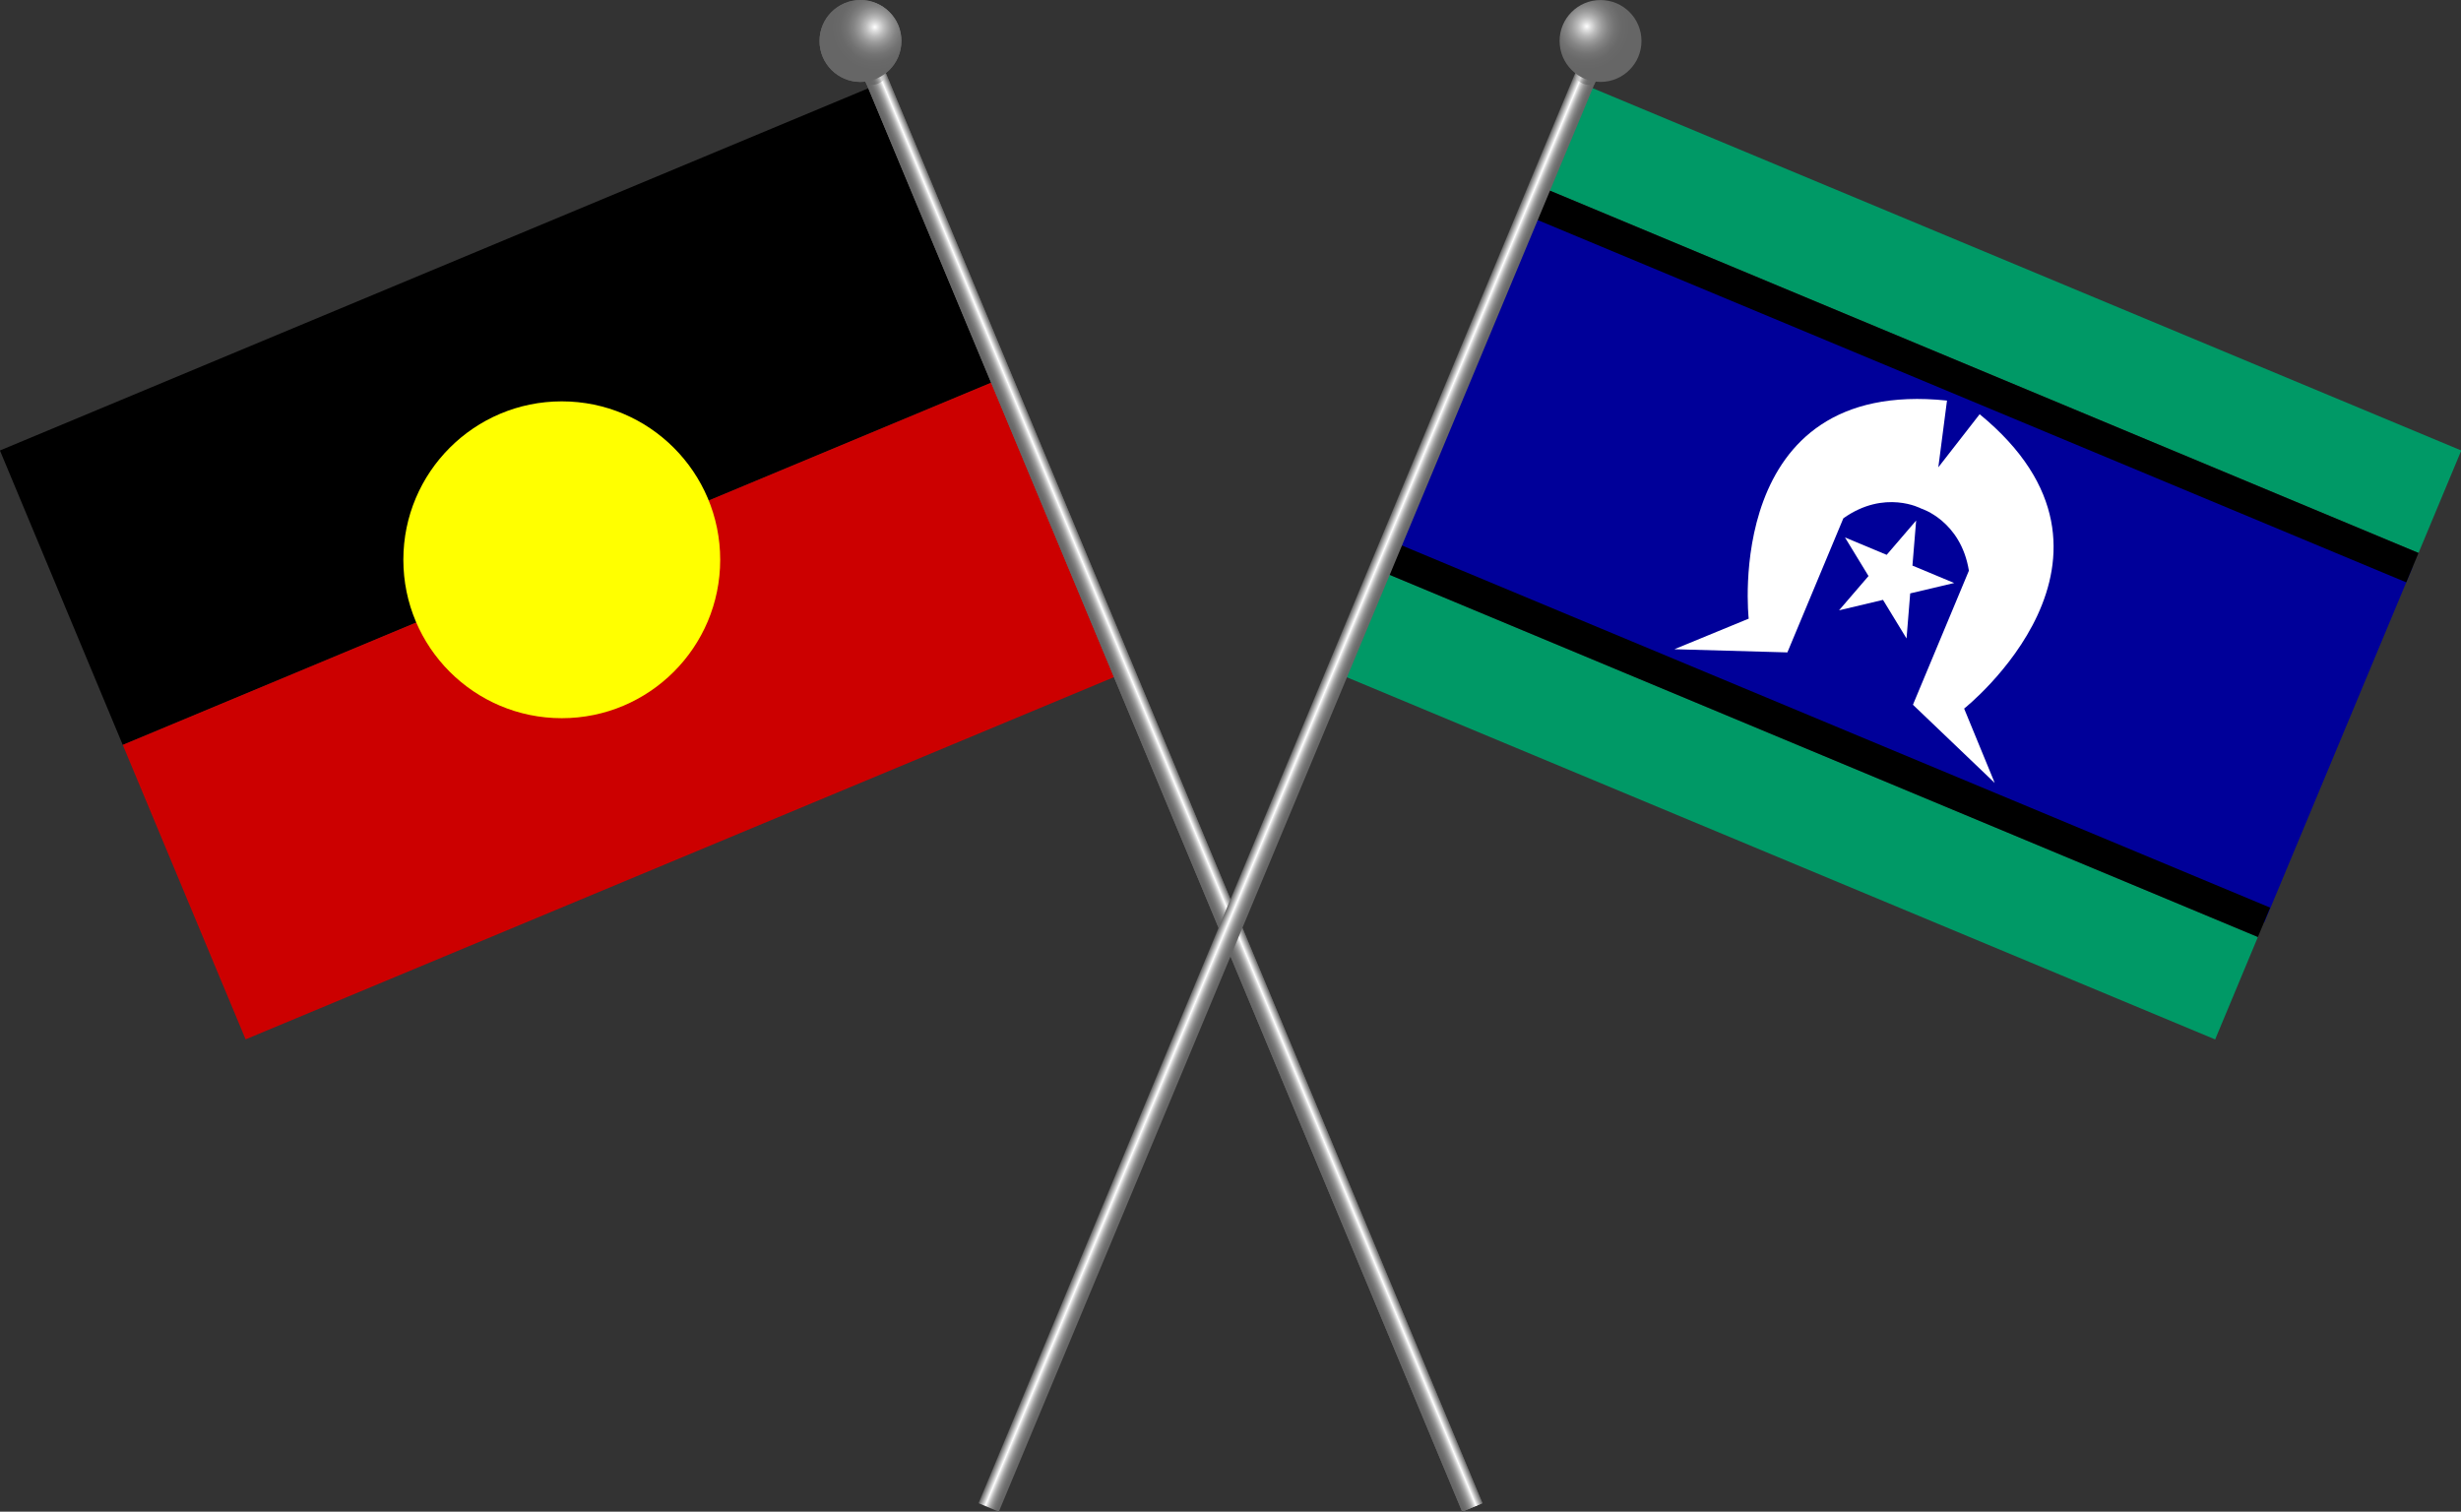
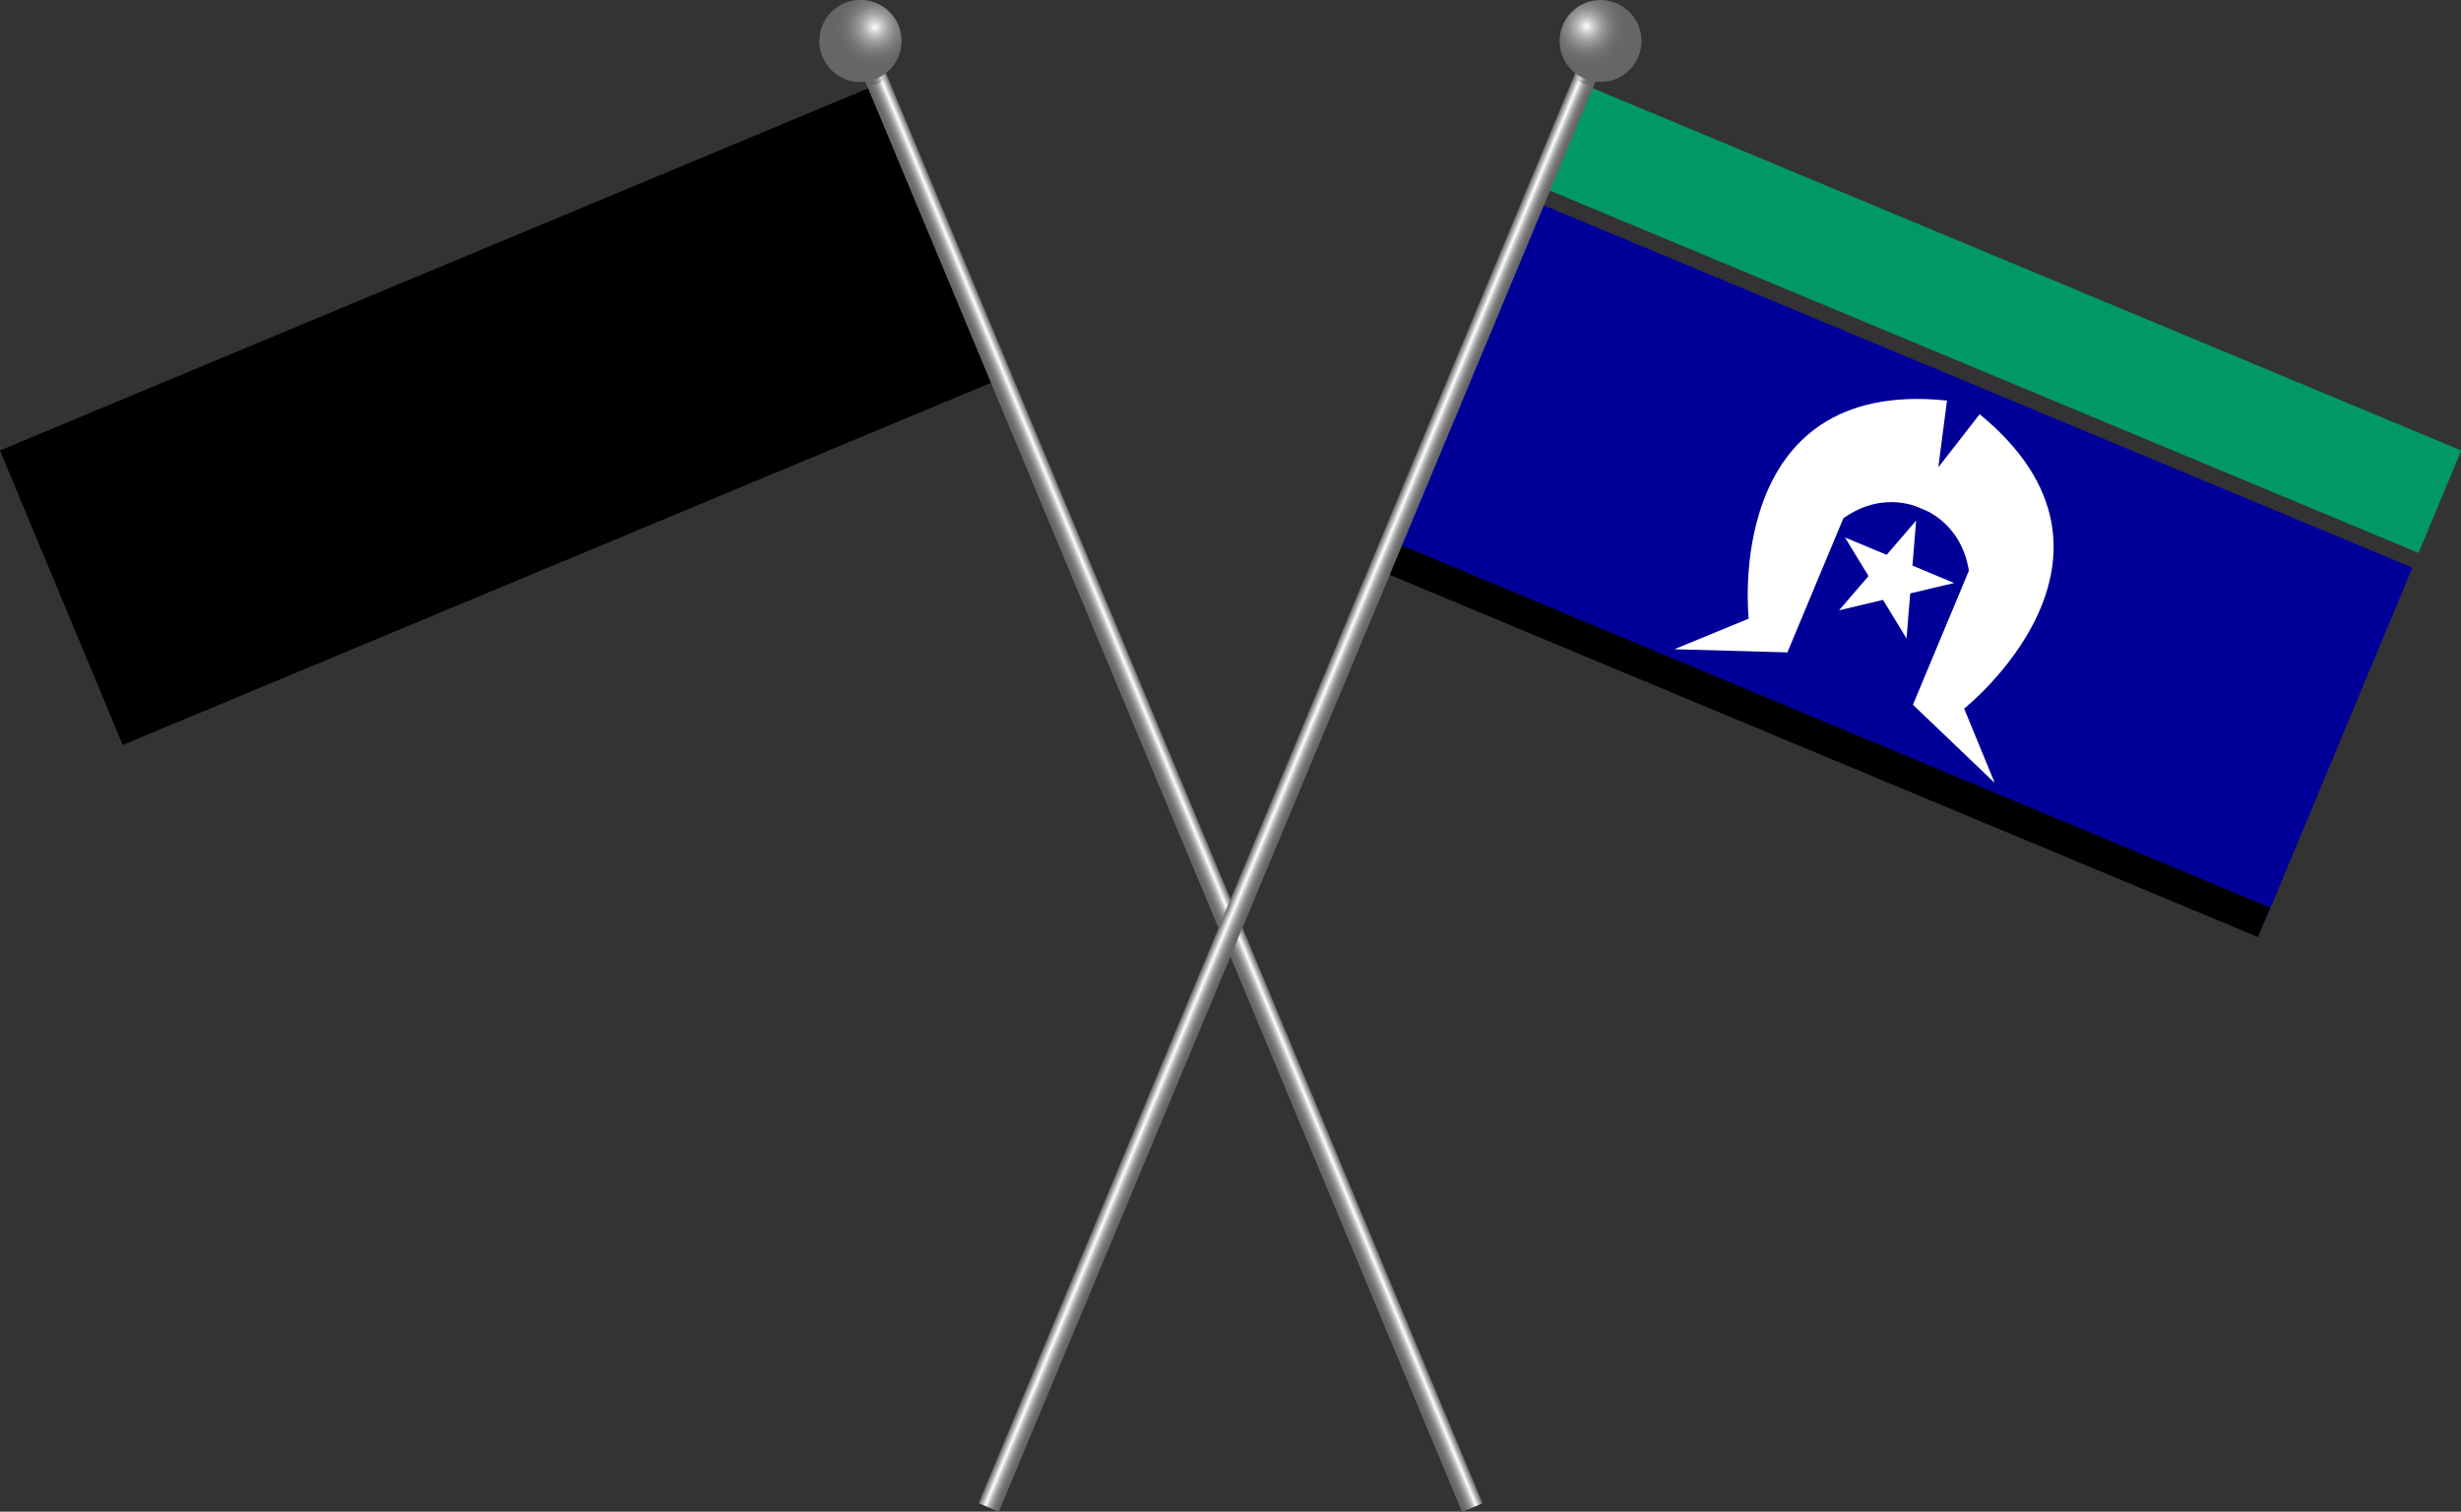
<svg xmlns="http://www.w3.org/2000/svg" version="1.1" id="Layer_1" x="0px" y="0px" viewBox="0 0 558.46 343.05" enable-background="new 0 0 558.46 343.05" xml:space="preserve">
  <rect x="0" y="0" width="558.46" height="343.05" fill="#333333" stroke="none" />
  <g>
    <g>
      <g>
        <rect x="5.61" y="57.87" transform="matrix(-0.923 0.385 -0.385 -0.923 254.685 137.148)" width="216" height="72.4" />
-         <rect x="33.49" y="124.69" transform="matrix(-0.923 0.385 -0.385 -0.923 334.017 254.896)" fill="#CC0000" width="216" height="72.4" />
-         <circle fill="#FFFF00" cx="127.48" cy="127.03" r="35.95" />
      </g>
      <g>
        <g>
          <linearGradient id="SVGID_1_" gradientUnits="userSpaceOnUse" x1="-1291.584" y1="528.126" x2="-1286.584" y2="528.126" gradientTransform="matrix(-0.923 0.385 0.385 0.923 -1127.842 185.879)">
            <stop offset="0" style="stop-color:#666666" />
            <stop offset="0.322" style="stop-color:#FFFFFF" />
            <stop offset="0.375" style="stop-color:#E5E5E5" />
            <stop offset="0.467" style="stop-color:#BEBEBE" />
            <stop offset="0.562" style="stop-color:#9E9E9E" />
            <stop offset="0.66" style="stop-color:#868686" />
            <stop offset="0.763" style="stop-color:#747474" />
            <stop offset="0.872" style="stop-color:#696969" />
            <stop offset="1" style="stop-color:#666666" />
          </linearGradient>
          <polygon fill="url(#SVGID_1_)" points="331.8,343.05 336.41,341.12 198.61,10.82 193.99,12.74     " />
        </g>
        <linearGradient id="SVGID_2_" gradientUnits="userSpaceOnUse" x1="-1291.581" y1="354.47" x2="-1286.584" y2="354.47" gradientTransform="matrix(-0.923 0.385 0.385 0.923 -1127.842 185.879)">
          <stop offset="0" style="stop-color:#FFFFFF;stop-opacity:0" />
          <stop offset="0.069" style="stop-color:#E1E1E1;stop-opacity:0.088" />
          <stop offset="0.171" style="stop-color:#BBBBBB;stop-opacity:0.217" />
          <stop offset="0.278" style="stop-color:#9C9C9C;stop-opacity:0.352" />
          <stop offset="0.388" style="stop-color:#848484;stop-opacity:0.493" />
          <stop offset="0.505" style="stop-color:#737373;stop-opacity:0.641" />
          <stop offset="0.632" style="stop-color:#696969;stop-opacity:0.802" />
          <stop offset="0.788" style="stop-color:#666666" />
        </linearGradient>
        <path fill="url(#SVGID_2_)" d="M196.67,19.15c0.34,0.09,1.42,0.31,2.63-0.2c1.2-0.51,1.8-1.42,1.98-1.72     c-0.53-1.27-1.06-2.54-1.59-3.81l-4.61,1.92L196.67,19.15z" />
        <radialGradient id="SVGID_3_" cx="-1293.237" cy="344.707" r="9.789" gradientTransform="matrix(-0.923 0.385 0.385 0.923 -1127.842 185.879)" gradientUnits="userSpaceOnUse">
          <stop offset="0" style="stop-color:#FFFFFF" />
          <stop offset="0.088" style="stop-color:#E1E1E1" />
          <stop offset="0.217" style="stop-color:#BBBBBB" />
          <stop offset="0.352" style="stop-color:#9C9C9C" />
          <stop offset="0.493" style="stop-color:#848484" />
          <stop offset="0.641" style="stop-color:#737373" />
          <stop offset="0.802" style="stop-color:#696969" />
          <stop offset="1" style="stop-color:#666666" />
        </radialGradient>
        <circle fill="url(#SVGID_3_)" cx="195.26" cy="9.3" r="9.29" />
      </g>
      <g>
        <g>
          <linearGradient id="SVGID_4_" gradientUnits="userSpaceOnUse" x1="-1291.584" y1="528.126" x2="-1286.584" y2="528.126" gradientTransform="matrix(-0.923 0.385 0.385 0.923 -1127.842 185.879)">
            <stop offset="0" style="stop-color:#666666" />
            <stop offset="0.322" style="stop-color:#FFFFFF" />
            <stop offset="0.375" style="stop-color:#E5E5E5" />
            <stop offset="0.467" style="stop-color:#BEBEBE" />
            <stop offset="0.562" style="stop-color:#9E9E9E" />
            <stop offset="0.66" style="stop-color:#868686" />
            <stop offset="0.763" style="stop-color:#747474" />
            <stop offset="0.872" style="stop-color:#696969" />
            <stop offset="1" style="stop-color:#666666" />
          </linearGradient>
          <polygon fill="url(#SVGID_4_)" points="331.8,343.05 336.41,341.12 198.61,10.82 193.99,12.74     " />
        </g>
        <linearGradient id="SVGID_5_" gradientUnits="userSpaceOnUse" x1="-1291.581" y1="354.47" x2="-1286.584" y2="354.47" gradientTransform="matrix(-0.923 0.385 0.385 0.923 -1127.842 185.879)">
          <stop offset="0" style="stop-color:#FFFFFF;stop-opacity:0" />
          <stop offset="0.069" style="stop-color:#E1E1E1;stop-opacity:0.088" />
          <stop offset="0.171" style="stop-color:#BBBBBB;stop-opacity:0.217" />
          <stop offset="0.278" style="stop-color:#9C9C9C;stop-opacity:0.352" />
          <stop offset="0.388" style="stop-color:#848484;stop-opacity:0.493" />
          <stop offset="0.505" style="stop-color:#737373;stop-opacity:0.641" />
          <stop offset="0.632" style="stop-color:#696969;stop-opacity:0.802" />
          <stop offset="0.788" style="stop-color:#666666" />
        </linearGradient>
        <path fill="url(#SVGID_5_)" d="M196.67,19.15c0.34,0.09,1.42,0.31,2.63-0.2c1.2-0.51,1.8-1.42,1.98-1.72     c-0.53-1.27-1.06-2.54-1.59-3.81l-4.61,1.92L196.67,19.15z" />
        <radialGradient id="SVGID_6_" cx="-1293.237" cy="344.707" r="9.789" gradientTransform="matrix(-0.923 0.385 0.385 0.923 -1127.842 185.879)" gradientUnits="userSpaceOnUse">
          <stop offset="0" style="stop-color:#FFFFFF" />
          <stop offset="0.088" style="stop-color:#E1E1E1" />
          <stop offset="0.217" style="stop-color:#BBBBBB" />
          <stop offset="0.352" style="stop-color:#9C9C9C" />
          <stop offset="0.493" style="stop-color:#848484" />
          <stop offset="0.641" style="stop-color:#737373" />
          <stop offset="0.802" style="stop-color:#696969" />
          <stop offset="1" style="stop-color:#666666" />
        </radialGradient>
        <circle fill="url(#SVGID_6_)" cx="195.26" cy="9.3" r="9.29" />
      </g>
    </g>
    <g>
      <g>
        <rect x="322.91" y="83.88" transform="matrix(0.923 0.385 -0.385 0.923 82.31 -156.091)" fill="#000099" width="216" height="87.2" />
        <path fill="#FFFFFF" d="M452.65,177.67l-6.94-16.87c0,0,43.23-34.26,3.52-66.8l-9.38,12.05l1.97-15.15     c-51.07-5.34-45,49.49-45,49.49l-16.87,6.94l25.65,0.72l12.7-30.43c9.37-6.67,17.65-2.22,17.65-2.22s8.99,2.75,10.84,14.1     l-12.7,30.43L452.65,177.67z" />
        <polygon fill="#FFFFFF" points="434.82,118.12 433.98,128.35 443.45,132.3 433.47,134.66 432.64,144.89 427.3,136.13      417.32,138.5 424.01,130.72 418.67,121.96 428.13,125.91    " />
        <g>
          <rect x="345.94" y="59.69" transform="matrix(0.923 0.385 -0.385 0.923 62.834 -169.213)" fill="#009966" width="216" height="25.19" />
-           <rect x="339.7" y="83.64" transform="matrix(0.923 0.385 -0.385 0.923 68.112 -165.657)" width="216" height="7.22" />
        </g>
        <g>
-           <rect x="299.88" y="170.08" transform="matrix(-0.923 -0.385 0.385 -0.923 713.982 508.318)" fill="#009966" width="216" height="25.19" />
          <rect x="306.12" y="164.11" transform="matrix(-0.923 -0.385 0.385 -0.923 731.74 481.962)" width="216" height="7.22" />
        </g>
      </g>
      <g>
        <g>
          <linearGradient id="SVGID_7_" gradientUnits="userSpaceOnUse" x1="403.892" y1="-179.246" x2="408.892" y2="-179.246" gradientTransform="matrix(0.923 0.385 -0.385 0.923 -150.819 185.879)">
            <stop offset="0" style="stop-color:#666666" />
            <stop offset="0.322" style="stop-color:#FFFFFF" />
            <stop offset="0.375" style="stop-color:#E5E5E5" />
            <stop offset="0.467" style="stop-color:#BEBEBE" />
            <stop offset="0.562" style="stop-color:#9E9E9E" />
            <stop offset="0.66" style="stop-color:#868686" />
            <stop offset="0.763" style="stop-color:#747474" />
            <stop offset="0.872" style="stop-color:#696969" />
            <stop offset="1" style="stop-color:#666666" />
          </linearGradient>
          <polygon fill="url(#SVGID_7_)" points="226.66,343.05 222.05,341.12 359.85,10.82 364.47,12.74     " />
        </g>
        <linearGradient id="SVGID_8_" gradientUnits="userSpaceOnUse" x1="403.895" y1="-352.903" x2="408.892" y2="-352.903" gradientTransform="matrix(0.923 0.385 -0.385 0.923 -150.819 185.879)">
          <stop offset="0" style="stop-color:#FFFFFF;stop-opacity:0" />
          <stop offset="0.069" style="stop-color:#E1E1E1;stop-opacity:0.088" />
          <stop offset="0.171" style="stop-color:#BBBBBB;stop-opacity:0.217" />
          <stop offset="0.278" style="stop-color:#9C9C9C;stop-opacity:0.352" />
          <stop offset="0.388" style="stop-color:#848484;stop-opacity:0.493" />
          <stop offset="0.505" style="stop-color:#737373;stop-opacity:0.641" />
          <stop offset="0.632" style="stop-color:#696969;stop-opacity:0.802" />
          <stop offset="0.788" style="stop-color:#666666" />
        </linearGradient>
        <path fill="url(#SVGID_8_)" d="M361.79,19.15c-0.34,0.09-1.42,0.31-2.63-0.2c-1.2-0.51-1.8-1.42-1.98-1.72     c0.53-1.27,1.06-2.54,1.59-3.81l4.61,1.92L361.79,19.15z" />
        <radialGradient id="SVGID_9_" cx="402.239" cy="-362.666" r="9.789" gradientTransform="matrix(0.923 0.385 -0.385 0.923 -150.819 185.879)" gradientUnits="userSpaceOnUse">
          <stop offset="0" style="stop-color:#FFFFFF" />
          <stop offset="0.088" style="stop-color:#E1E1E1" />
          <stop offset="0.217" style="stop-color:#BBBBBB" />
          <stop offset="0.352" style="stop-color:#9C9C9C" />
          <stop offset="0.493" style="stop-color:#848484" />
          <stop offset="0.641" style="stop-color:#737373" />
          <stop offset="0.802" style="stop-color:#696969" />
          <stop offset="1" style="stop-color:#666666" />
        </radialGradient>
        <circle fill="url(#SVGID_9_)" cx="363.2" cy="9.3" r="9.29" />
      </g>
    </g>
  </g>
</svg>